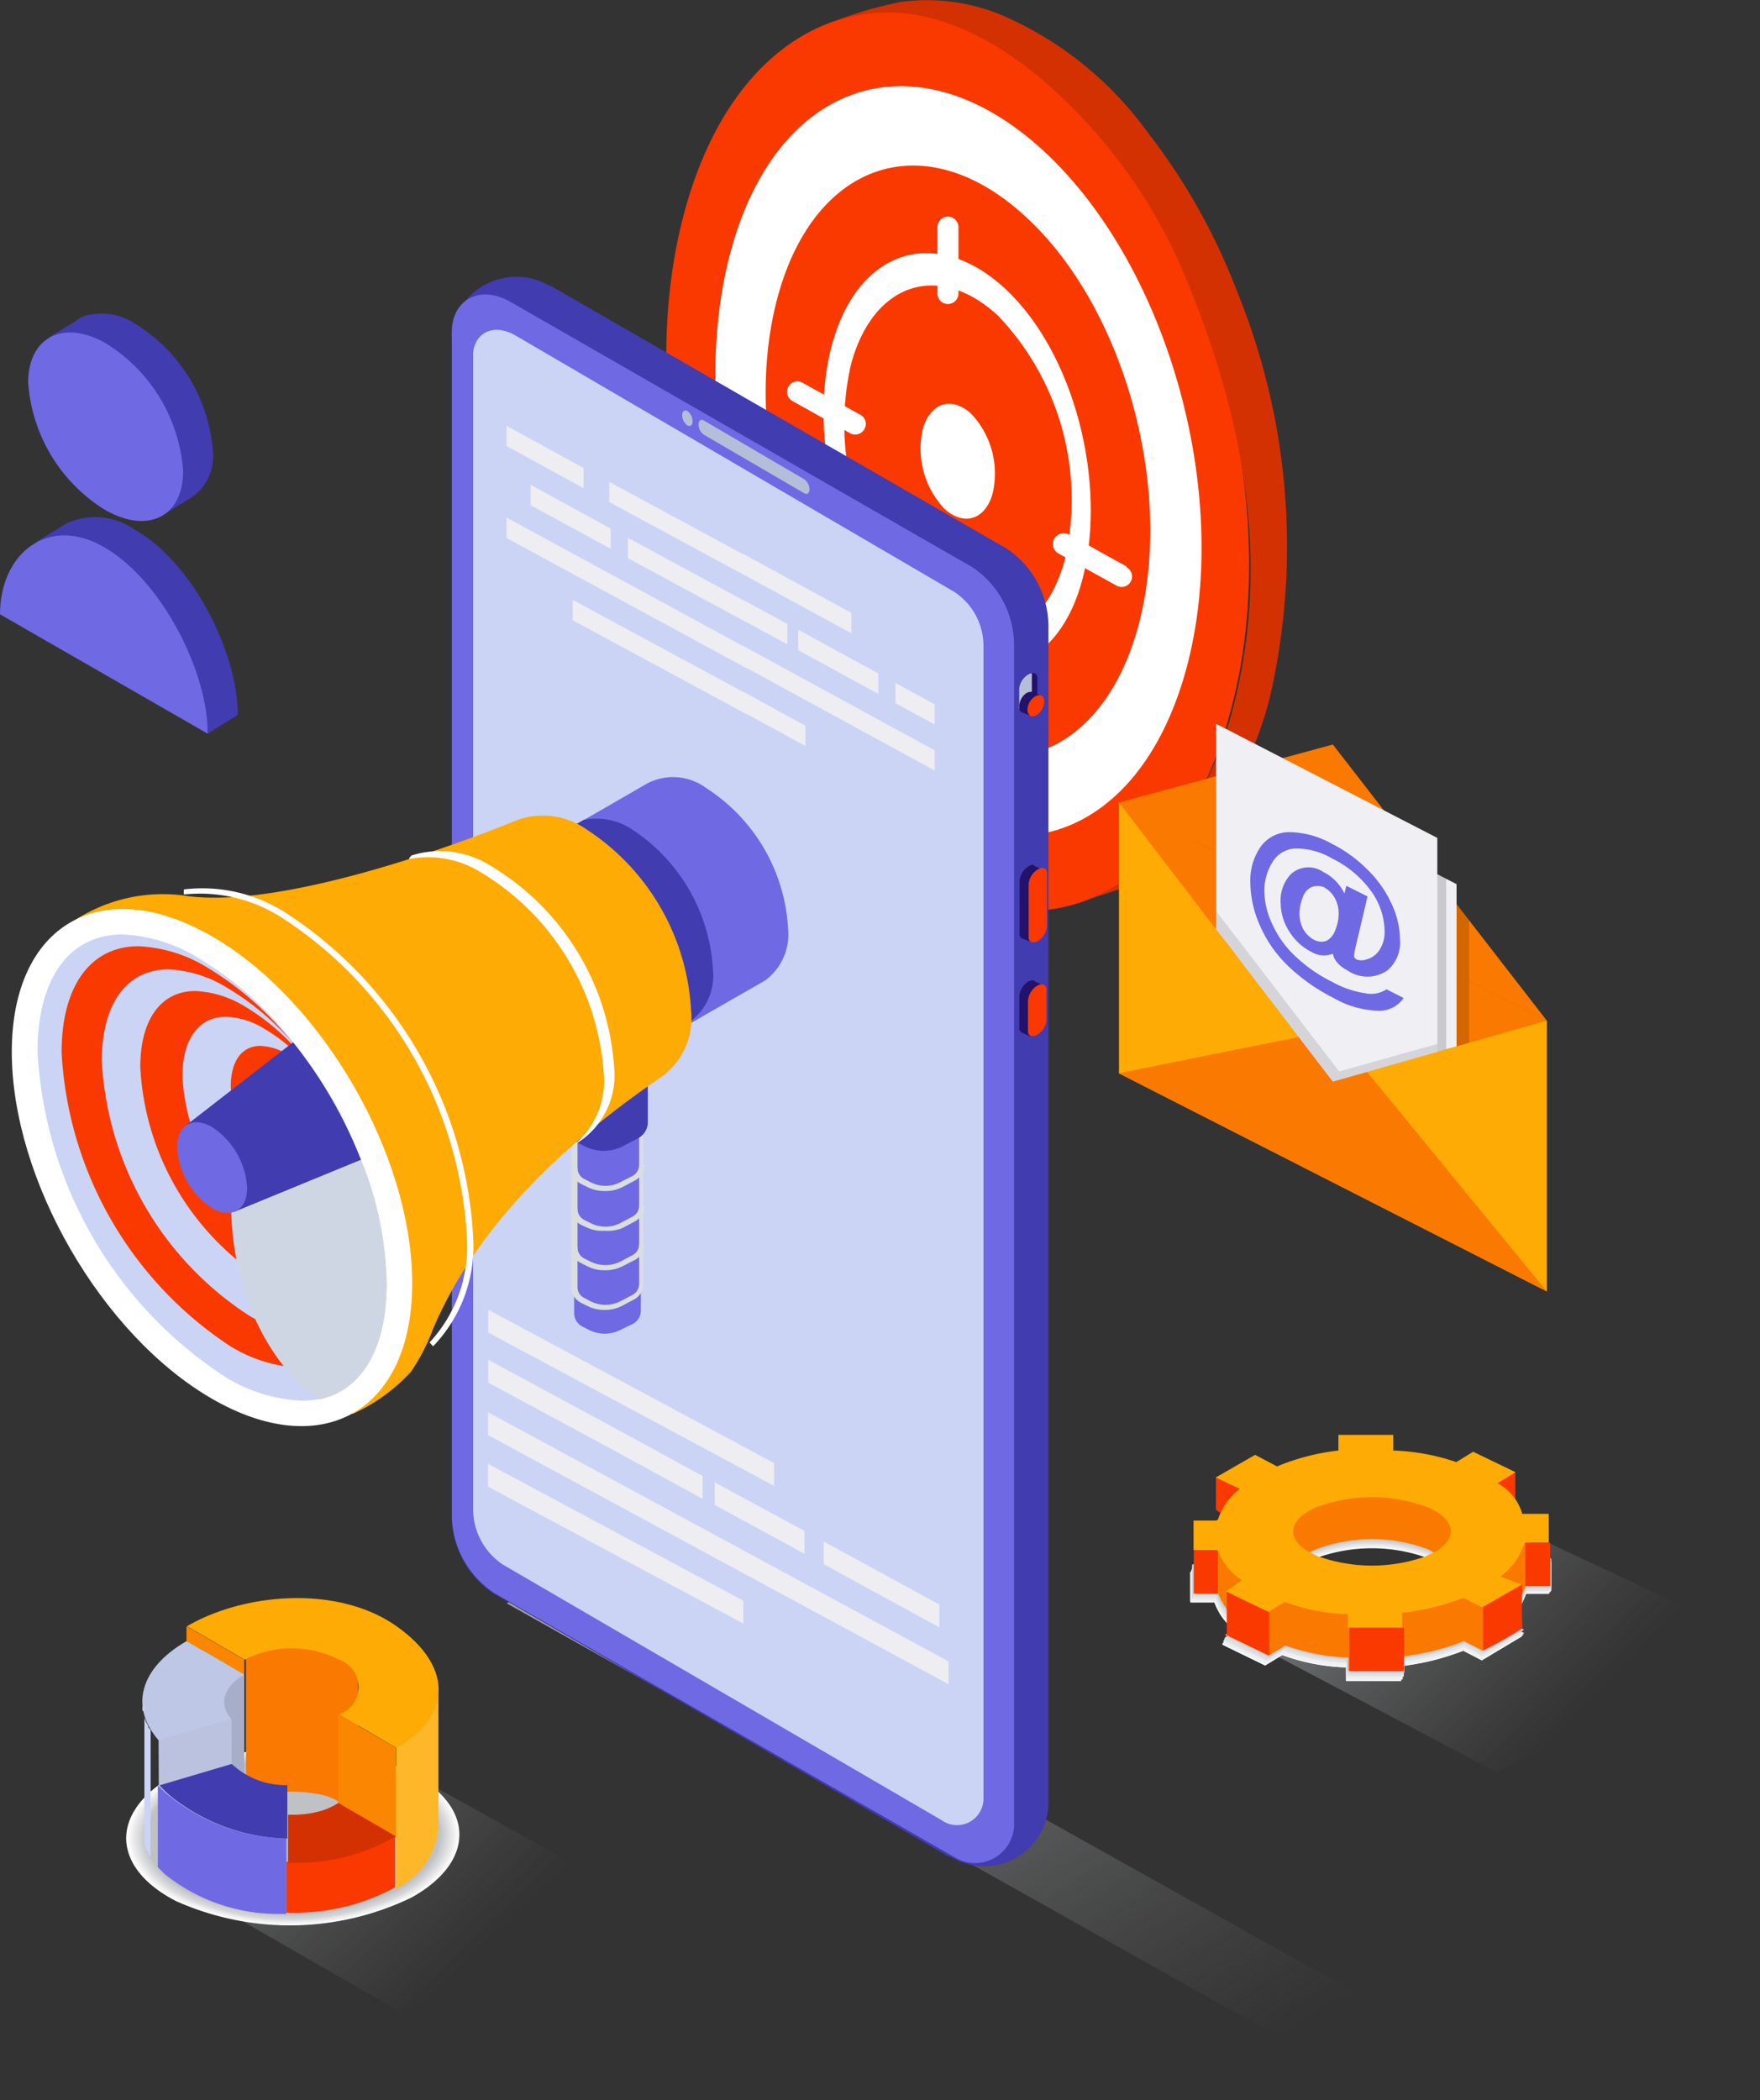
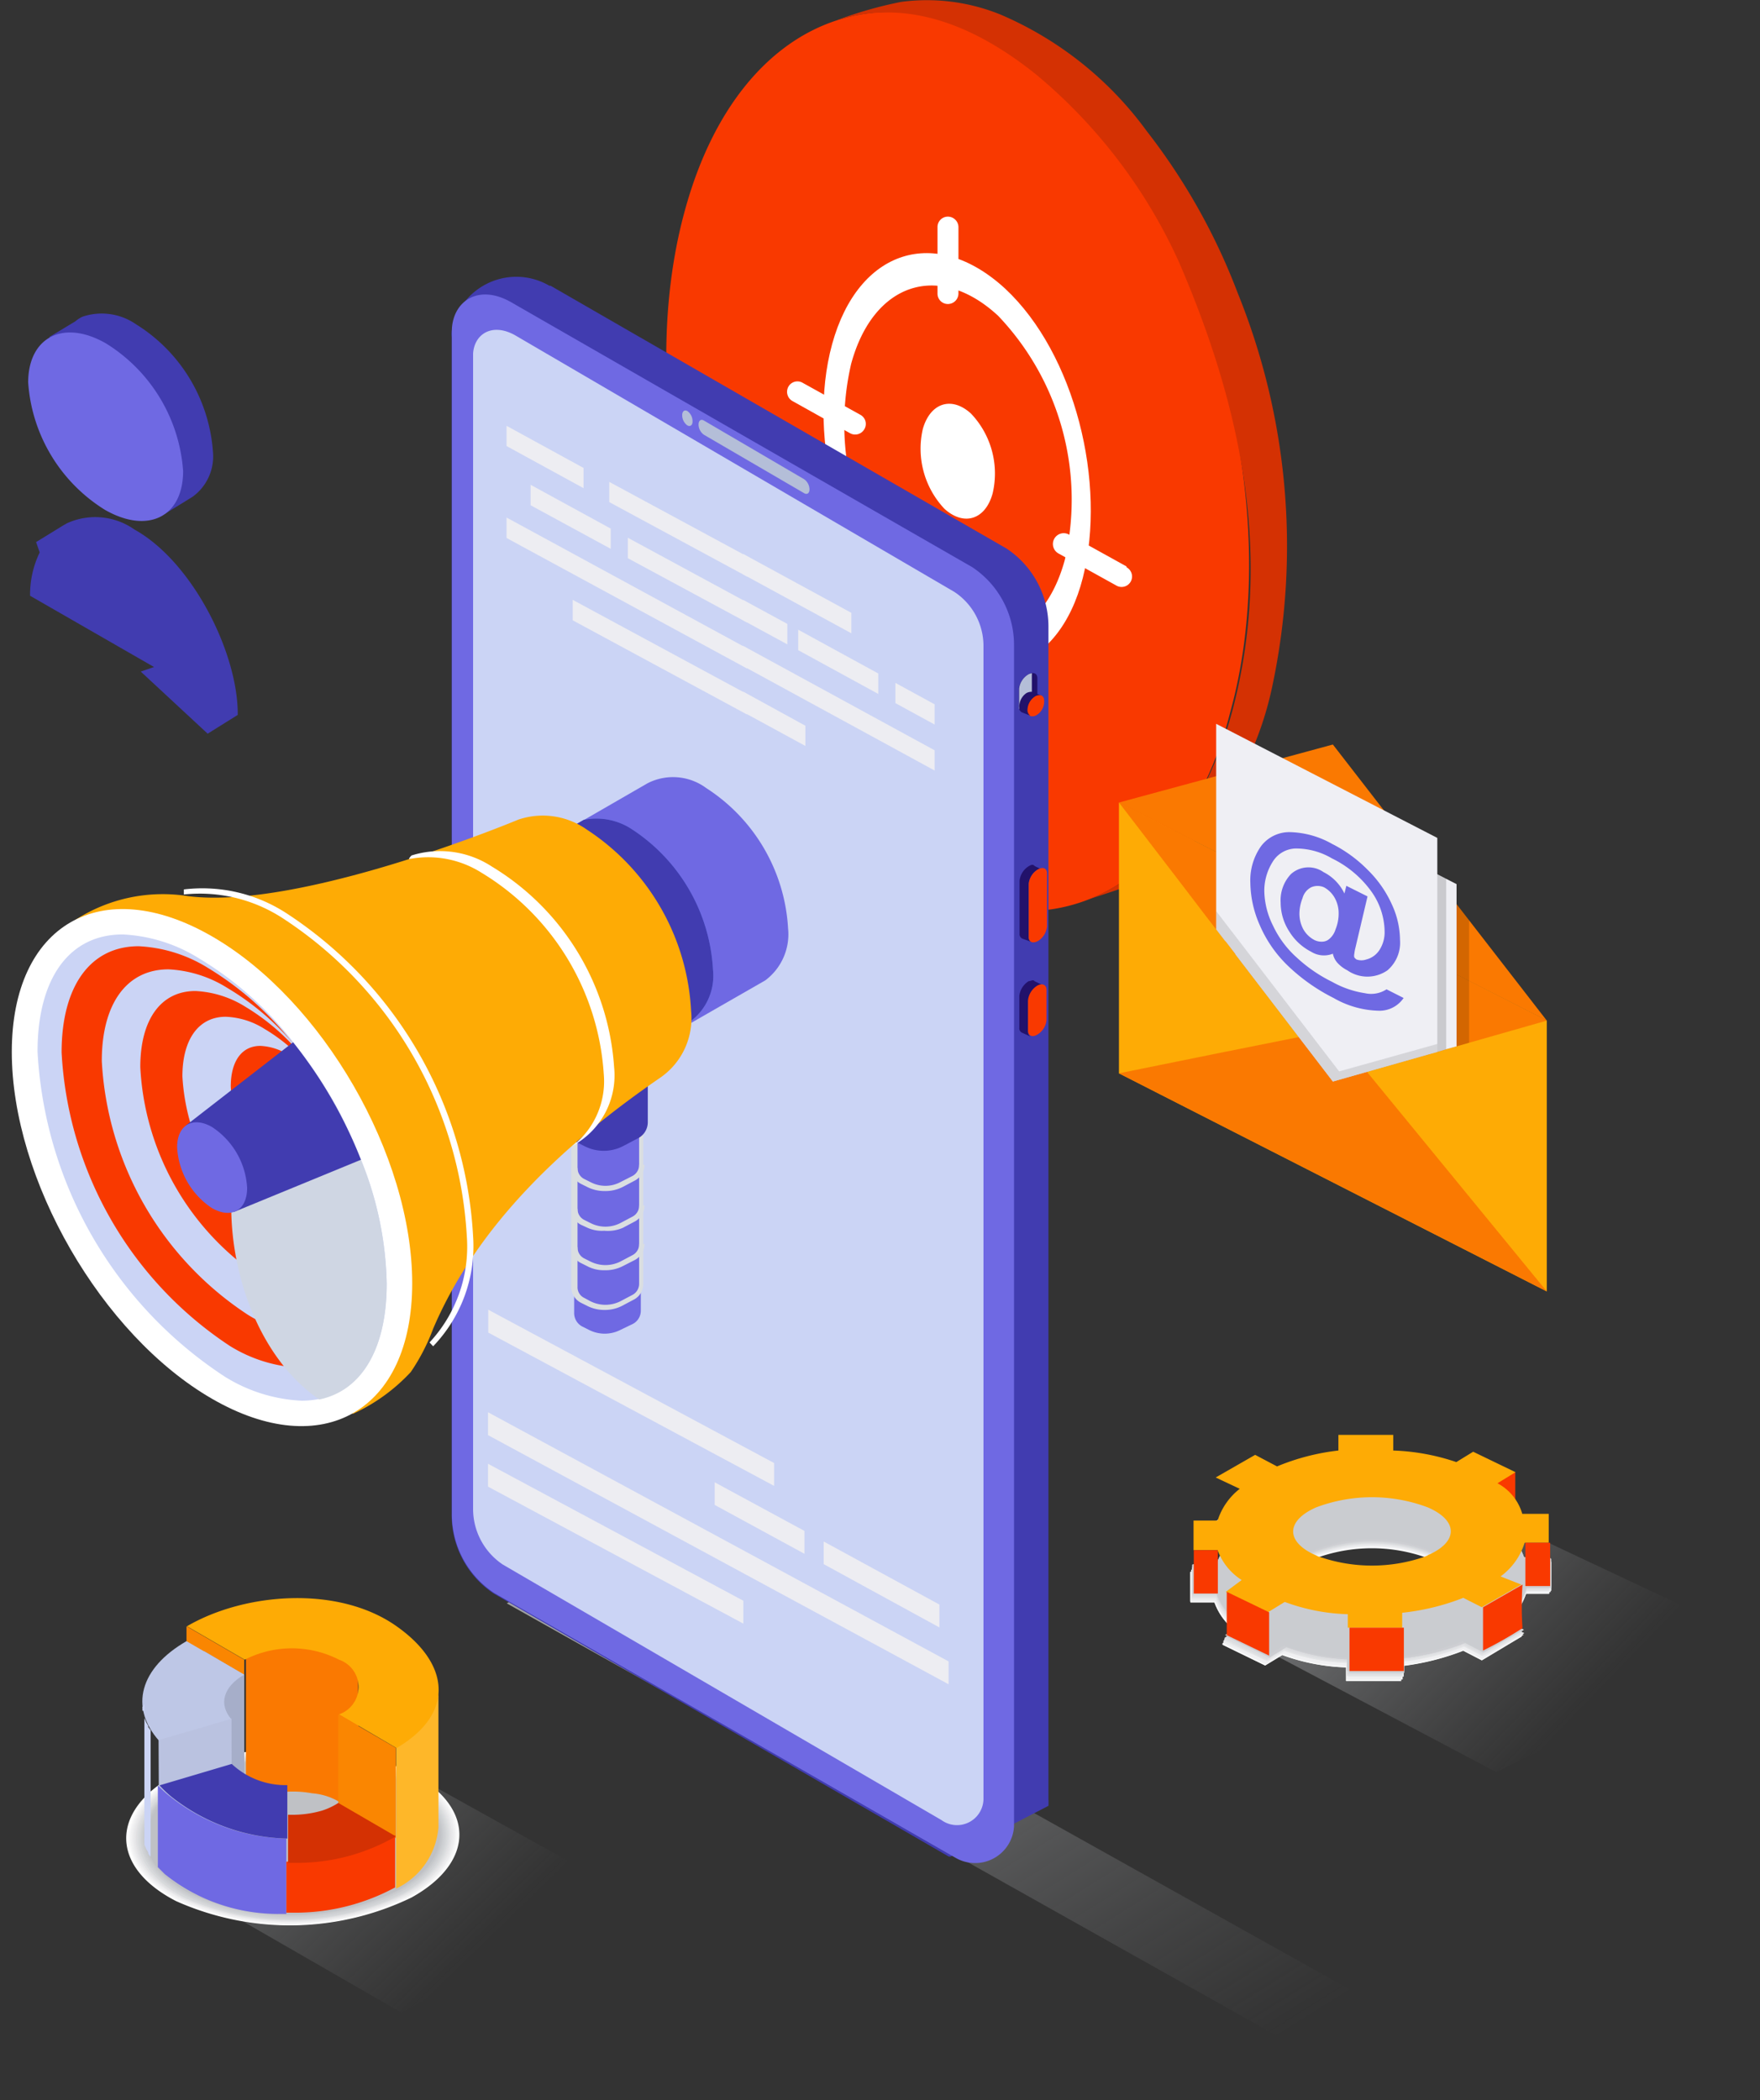
<svg xmlns="http://www.w3.org/2000/svg" xmlns:xlink="http://www.w3.org/1999/xlink" viewBox="0 0 73.14 87.25">
  <rect x="0" y="0" width="73.14" height="87.25" fill="#333333" stroke="none" />
  <defs>
    <style>.cls-1{isolation:isolate;}.cls-2{fill:url(#Безымянный_градиент_26);}.cls-3{fill:url(#Безымянный_градиент_26-2);}.cls-38,.cls-4{mix-blend-mode:multiply;}.cls-5{fill:#fff;}.cls-6{fill:#fcfcfc;}.cls-7{fill:#f9f9f9;}.cls-8{fill:#f6f6f7;}.cls-9{fill:#f3f3f4;}.cls-10{fill:#f0f0f1;}.cls-11{fill:#ededee;}.cls-12{fill:#eaeaec;}.cls-13{fill:#e7e7e9;}.cls-14{fill:#e4e4e6;}.cls-15{fill:#e1e1e3;}.cls-16{fill:#dddfe1;}.cls-17{fill:#dadcde;}.cls-18{fill:#d7d9db;}.cls-19{fill:#d4d6d8;}.cls-20{fill:#d1d3d6;}.cls-21{fill:#ced0d3;}.cls-22{fill:#cbcdd0;}.cls-23{fill:#c8cacd;}.cls-24{fill:#c5c7cb;}.cls-25{fill:#c2c4c8;}.cls-26{fill:#bfc1c5;}.cls-27{fill:#f93900;}.cls-28{fill:#d43103;}.cls-29{fill:#413cb0;}.cls-30{fill:#22126b;}.cls-31{fill:#b4bed8;}.cls-32{fill:#6f69e3;}.cls-33{fill:#cbd4f5;}.cls-34{fill:#ededf2;}.cls-35{fill:#dadee1;}.cls-36{fill:#748afd;}.cls-37{fill:#feab05;}.cls-38{fill:#cfd6e3;}.cls-39{fill:url(#Безымянный_градиент_26-3);}.cls-40{opacity:0;}.cls-41{fill:#fcfdfd;}.cls-42{fill:#fafafb;}.cls-43{fill:#f7f8f8;}.cls-44{fill:#f5f5f6;}.cls-45{fill:#f2f3f4;}.cls-46{fill:#f0f0f2;}.cls-47{fill:#edeeef;}.cls-48{fill:#ebeced;}.cls-49{fill:#e8e9eb;}.cls-50{fill:#e6e7e9;}.cls-51{fill:#e3e4e6;}.cls-52{fill:#e1e2e4;}.cls-53{fill:#dedfe2;}.cls-54{fill:#dcdde0;}.cls-55{fill:#d9dbdd;}.cls-56{fill:#d7d8db;}.cls-57{fill:#d4d6d9;}.cls-58{fill:#d2d3d7;}.cls-59{fill:#cfd1d4;}.cls-60{fill:#cdced2;}.cls-61{fill:#caccd0;}.cls-62{fill:#fa7901;}.cls-63{opacity:0.16;}.cls-64{fill:#efeff4;}.cls-65{opacity:0.11;}.cls-66{fill:#feb729;}.cls-67{fill:url(#Безымянный_градиент_110);}.cls-68{fill:#fa8601;}.cls-69{fill:#a6aec9;}.cls-70{fill:#bec7e6;}.cls-71{fill:#bac2e0;}</style>
    <linearGradient id="Безымянный_градиент_26" x1="208.46" y1="62.59" x2="224.13" y2="87.66" gradientTransform="translate(-175.8)" gradientUnits="userSpaceOnUse">
      <stop offset="0" stop-color="#cdcfd4" stop-opacity="0.7" />
      <stop offset="1" stop-color="#888a8c" stop-opacity="0" />
    </linearGradient>
    <linearGradient id="Безымянный_градиент_26-2" x1="6.43" y1="67.89" x2="19.53" y2="81.39" gradientTransform="matrix(1, 0, 0, 1, 0, 0)" xlink:href="#Безымянный_градиент_26" />
    <linearGradient id="Безымянный_градиент_26-3" x1="53.31" y1="59.15" x2="65.67" y2="71.1" gradientTransform="matrix(1, 0, 0, 1, 0, 0)" xlink:href="#Безымянный_градиент_26" />
    <linearGradient id="Безымянный_градиент_110" x1="146.3" y1="76.02" x2="146.3" y2="76.02" gradientTransform="matrix(-1, 0, 0, 1, 161.27, 0)" gradientUnits="userSpaceOnUse">
      <stop offset="0" stop-color="#80fac5" />
      <stop offset="1" stop-color="#5bace8" />
    </linearGradient>
  </defs>
  <title>Asset 71</title>
  <g class="cls-1">
    <g id="Layer_2">
      <g id="Layer_1-2">
        <polygon class="cls-2" points="21.06 66.61 57.83 87.25 61.05 85.42 24.18 64.82 21.06 66.61" />
        <polygon class="cls-3" points="7.47 78.31 16.68 83.61 25.84 78.55 16.43 73.32 7.47 78.31" />
        <g class="cls-4">
          <path class="cls-5" d="M17,73.61a11.58,11.58,0,0,0-9.78.15c-2.67,1.49-2.63,3.82.1,5.22a11.61,11.61,0,0,0,9.78-.15C19.79,77.34,19.75,75,17,73.61Z" />
          <path class="cls-6" d="M17,73.62a11.57,11.57,0,0,0-9.73.15c-2.66,1.48-2.62,3.81.1,5.2a11.51,11.51,0,0,0,9.72-.16C19.75,77.34,19.71,75,17,73.62Z" />
          <path class="cls-7" d="M17,73.64a11.44,11.44,0,0,0-9.67.15c-2.65,1.47-2.6,3.78.09,5.16a11.44,11.44,0,0,0,9.67-.15C19.71,77.33,19.66,75,17,73.64Z" />
          <path class="cls-8" d="M16.94,73.65a11.41,11.41,0,0,0-9.61.15c-2.63,1.46-2.59,3.76.09,5.14A11.43,11.43,0,0,0,17,78.79C19.66,77.33,19.62,75,16.94,73.65Z" />
          <path class="cls-9" d="M16.91,73.67a11.33,11.33,0,0,0-9.56.15c-2.61,1.45-2.57,3.73.1,5.1A11.33,11.33,0,0,0,17,78.77C19.62,77.32,19.58,75,16.91,73.67Z" />
          <path class="cls-10" d="M16.89,73.68a11.29,11.29,0,0,0-9.51.15c-2.6,1.44-2.56,3.72.1,5.08a11.27,11.27,0,0,0,9.5-.15C19.58,77.31,19.54,75,16.89,73.68Z" />
          <path class="cls-11" d="M16.86,73.7a11.16,11.16,0,0,0-9.45.15c-2.58,1.43-2.54,3.69.09,5A11.19,11.19,0,0,0,17,78.74C19.54,77.31,19.49,75.05,16.86,73.7Z" />
          <path class="cls-12" d="M16.83,73.71a11.13,11.13,0,0,0-9.39.15c-2.57,1.43-2.53,3.67.09,5a11.17,11.17,0,0,0,9.39-.15C19.49,77.3,19.45,75.06,16.83,73.71Z" />
          <path class="cls-13" d="M16.8,73.73a11.07,11.07,0,0,0-9.33.14c-2.56,1.42-2.52,3.66.09,5a11.05,11.05,0,0,0,9.34-.15C19.45,77.3,19.41,75.06,16.8,73.73Z" />
          <path class="cls-14" d="M16.78,73.74a11,11,0,0,0-9.29.15C5,75.3,5,77.52,7.58,78.85a11.05,11.05,0,0,0,9.29-.15C19.41,77.29,19.37,75.07,16.78,73.74Z" />
          <path class="cls-15" d="M16.75,73.76a11,11,0,0,0-9.23.14C5,75.3,5,77.51,7.61,78.83a11,11,0,0,0,9.23-.14C19.36,77.28,19.32,75.08,16.75,73.76Z" />
          <path class="cls-16" d="M16.72,73.77a10.85,10.85,0,0,0-9.17.15c-2.51,1.39-2.47,3.58.09,4.9a10.89,10.89,0,0,0,9.17-.15C19.32,77.28,19.28,75.09,16.72,73.77Z" />
          <path class="cls-17" d="M16.7,73.79a10.81,10.81,0,0,0-9.12.14c-2.5,1.39-2.46,3.57.09,4.87a10.81,10.81,0,0,0,9.12-.14C19.28,77.27,19.24,75.09,16.7,73.79Z" />
          <path class="cls-18" d="M16.67,73.8A10.77,10.77,0,0,0,7.6,74c-2.47,1.37-2.43,3.54.09,4.84a10.77,10.77,0,0,0,9.07-.15C19.24,77.27,19.2,75.1,16.67,73.8Z" />
          <path class="cls-19" d="M16.64,73.82a10.67,10.67,0,0,0-9,.14c-2.46,1.37-2.42,3.52.09,4.81a10.67,10.67,0,0,0,9-.14C19.19,77.26,19.15,75.11,16.64,73.82Z" />
          <path class="cls-20" d="M16.61,73.83A10.65,10.65,0,0,0,7.66,74c-2.45,1.36-2.41,3.5.09,4.78a10.57,10.57,0,0,0,9-.14C19.15,77.25,19.11,75.11,16.61,73.83Z" />
          <path class="cls-21" d="M16.59,73.85a10.57,10.57,0,0,0-8.9.14c-2.44,1.35-2.4,3.48.09,4.75a10.55,10.55,0,0,0,8.89-.14C19.11,77.25,19.07,75.12,16.59,73.85Z" />
          <path class="cls-22" d="M16.56,73.86A10.51,10.51,0,0,0,7.72,74c-2.42,1.34-2.38,3.46.08,4.72a10.49,10.49,0,0,0,8.85-.13C19.06,77.24,19,75.13,16.56,73.86Z" />
          <path class="cls-23" d="M16.53,73.88A10.39,10.39,0,0,0,7.74,74c-2.4,1.33-2.36,3.43.09,4.69a10.39,10.39,0,0,0,8.79-.14C19,77.24,19,75.14,16.53,73.88Z" />
          <path class="cls-24" d="M16.5,73.89A10.37,10.37,0,0,0,7.77,74c-2.39,1.33-2.35,3.42.09,4.66a10.37,10.37,0,0,0,8.73-.13C19,77.23,18.94,75.14,16.5,73.89Z" />
          <path class="cls-25" d="M16.48,73.91A10.33,10.33,0,0,0,7.8,74c-2.37,1.32-2.33,3.4.08,4.64a10.29,10.29,0,0,0,8.68-.14C18.93,77.23,18.9,75.15,16.48,73.91Z" />
          <path class="cls-26" d="M16.45,73.92a10.23,10.23,0,0,0-8.62.14c-2.36,1.31-2.32,3.37.08,4.6a10.19,10.19,0,0,0,8.62-.13C18.89,77.22,18.85,75.16,16.45,73.92Z" />
        </g>
        <path class="cls-27" d="M44.07,3.71c-6.26-5.78-13.25-3.55-15.6,5-2.18,7.87.35,18.36,5.68,24.48a19,19,0,0,0,1.39,1.44c5.52,5.09,11.59,4,14.57-2.2a15.43,15.43,0,0,0,1-2.79C53.5,21.09,50.34,9.49,44.07,3.71Z" />
-         <path class="cls-5" d="M43.37,6.27c-5.23-4.82-11.06-3-13,4.16s.68,16.8,5.9,21.62,11,3,13-4.16S48.59,11.09,43.37,6.27Z" />
        <path class="cls-27" d="M42.62,9c-4.13-3.82-8.74-2.34-10.29,3.29S32.86,25.54,37,29.35s8.74,2.34,10.29-3.29S46.75,12.78,42.62,9Z" />
        <path class="cls-5" d="M41.78,12c-2.89-2.67-6.12-1.64-7.2,2.3s.37,9.29,3.26,12S44,27.93,45,24,44.67,14.7,41.78,12Z" />
        <path class="cls-28" d="M47.65,5.44A14.63,14.63,0,0,0,41.59.61,8.12,8.12,0,0,0,37.44.08a17.14,17.14,0,0,0-2.69.77c3.12-1,6,.4,8.29,2.23A21.83,21.83,0,0,1,49,10.9c2.5,5.79,3.88,11.94,2.3,18.29-.83,3.36-2.79,7.09-6.39,8.28.56-.19,1.12-.36,1.68-.56a8.18,8.18,0,0,0,3.13-2.09,13.87,13.87,0,0,0,3.15-6.3,28,28,0,0,0-1.44-16.36A25.87,25.87,0,0,0,47.65,5.44Z" />
        <path class="cls-27" d="M41.48,13.12c-2.45-2.27-5.19-1.39-6.11,2a11.09,11.09,0,0,0,2.77,10.14c2.45,2.26,5.19,1.38,6.11-2A11.07,11.07,0,0,0,41.48,13.12Z" />
        <path class="cls-5" d="M40.35,17.18c-.8-.73-1.69-.45-2,.64a3.64,3.64,0,0,0,.9,3.32c.81.73,1.7.45,2-.64A3.61,3.61,0,0,0,40.35,17.18Z" />
        <path class="cls-5" d="M39.39,9a.43.43,0,0,0-.43.43V12.2a.43.43,0,0,0,.43.43.44.44,0,0,0,.44-.43V9.45A.44.44,0,0,0,39.39,9Z" />
        <path class="cls-5" d="M39.81,25.37a.44.44,0,0,0-.44.44v2.74a.44.44,0,0,0,.44.44.44.44,0,0,0,.43-.44V25.81A.44.44,0,0,0,39.81,25.37Z" />
        <path class="cls-5" d="M46.81,23.53l-2.4-1.33A.43.43,0,0,0,44,23l2.4,1.33a.43.43,0,0,0,.42-.76Z" />
        <path class="cls-5" d="M35.75,17.23l-2.4-1.33a.43.43,0,0,0-.59.17.44.44,0,0,0,.17.59L35.33,18a.44.44,0,0,0,.59-.17A.43.43,0,0,0,35.75,17.23Z" />
-         <path class="cls-29" d="M39.5,77.13h0l-.07,0L20.53,66.21a3.91,3.91,0,0,1-1.76-3.3V14a1.09,1.09,0,0,1,0-.26,2.73,2.73,0,0,1,4.06-1.87h0l.05,0L41.83,22.79A3.89,3.89,0,0,1,43.57,26l0,48.75a2.45,2.45,0,0,1,0,.27A2.67,2.67,0,0,1,39.5,77.13Z" />
+         <path class="cls-29" d="M39.5,77.13h0l-.07,0L20.53,66.21a3.91,3.91,0,0,1-1.76-3.3V14a1.09,1.09,0,0,1,0-.26,2.73,2.73,0,0,1,4.06-1.87h0l.05,0L41.83,22.79A3.89,3.89,0,0,1,43.57,26l0,48.75a2.45,2.45,0,0,1,0,.27Z" />
        <path class="cls-30" d="M43.11,28.92v-.74c0-.21-.17-.28-.38-.16h0a.8.8,0,0,0-.39.61v.73c0,.21.18.29.39.16h0A.79.79,0,0,0,43.11,28.92Z" />
        <path class="cls-31" d="M42.35,28.62a.79.79,0,0,1,.38-.6.44.44,0,0,1,.15-.05.22.22,0,0,1,0,.08v.74a.79.79,0,0,1-.38.6.47.47,0,0,1-.15.06.28.28,0,0,1,0-.09Z" />
        <path class="cls-27" d="M43.39,29.09h0c0-.21-.21-.28-.4-.16h0a.7.7,0,0,0-.31.61h0c0,.21.22.28.41.16h0A.66.66,0,0,0,43.39,29.09Z" />
        <path class="cls-30" d="M43,28.94a.68.68,0,0,0-.3.6.29.29,0,0,0,.11.19h0l-.35-.14a.22.22,0,0,1-.1-.19.68.68,0,0,1,.3-.61.46.46,0,0,1,.24-.05l.35.15A.31.31,0,0,0,43,28.94Z" />
        <path class="cls-30" d="M43.13,36.12a.79.79,0,0,0-.38.61v2.2a.2.2,0,0,0,.11.2L42.5,39h0a.2.2,0,0,1-.13-.21v-2.2a.8.8,0,0,1,.39-.61c.1-.06.17-.08.24,0h0l.39.19A.31.31,0,0,0,43.13,36.12Z" />
        <path class="cls-27" d="M43.51,38.48v-2.2c0-.21-.17-.28-.38-.16h0a.79.79,0,0,0-.38.61v2.2c0,.21.17.28.39.16h0A.79.79,0,0,0,43.51,38.48Z" />
        <path class="cls-30" d="M43.11,41a.82.82,0,0,0-.38.61v1.26a.2.2,0,0,0,.11.2l-.35-.16,0,0a.2.2,0,0,1-.13-.21V41.37a.83.83,0,0,1,.39-.61c.1,0,.18-.08.24,0h0l.39.19A.31.31,0,0,0,43.11,41Z" />
        <path class="cls-27" d="M43.49,42.38V41.12c0-.21-.18-.29-.39-.17h0a.82.82,0,0,0-.38.61v1.26c0,.21.18.29.39.16h0A.79.79,0,0,0,43.49,42.38Z" />
        <path class="cls-32" d="M18.78,13.64V62.88a3.91,3.91,0,0,0,1.76,3.3l19.17,11a1.62,1.62,0,0,0,2.43-1.3l0-49.07a3.88,3.88,0,0,0-1.74-3.25l-19.15-11C19.91,11.79,18.86,12.48,18.78,13.64Z" />
        <path class="cls-33" d="M39.12,75.61,20.9,65a2.78,2.78,0,0,1-1.24-2.31l0-48c.05-.81.79-1.3,1.75-.76L39.66,24.59a2.69,2.69,0,0,1,1.21,2.27l0,47.84A1.1,1.1,0,0,1,39.12,75.61Z" />
        <path class="cls-31" d="M28.57,17.08l0,0c-.12-.07-.22,0-.22.17h0a.52.52,0,0,0,.21.42h0c.12.07.22,0,.22-.16h0A.52.52,0,0,0,28.57,17.08Z" />
        <path class="cls-31" d="M33.42,19.91l-4.17-2.44c-.12-.07-.22,0-.22.17h0a.53.53,0,0,0,.22.42l4.17,2.43c.12.07.22,0,.22-.16h0A.53.53,0,0,0,33.42,19.91Z" />
        <polygon class="cls-34" points="34.23 64.98 39.04 67.61 39.04 66.66 34.23 64.04 34.23 64.98" />
        <polygon class="cls-34" points="29.7 62.52 33.43 64.55 33.43 63.6 29.7 61.58 29.7 62.52" />
        <polygon class="cls-34" points="32.17 60.78 20.29 54.41 20.29 55.36 32.17 61.73 32.17 60.78" />
-         <polygon class="cls-34" points="25.83 59.48 25.83 59.48 20.29 56.49 20.29 57.44 25.65 60.33 25.65 60.33 29.2 62.27 29.2 61.32 25.83 59.48" />
        <polygon class="cls-34" points="39.42 69.02 20.28 58.67 20.28 59.62 39.42 69.97 39.42 69.02" />
        <polygon class="cls-34" points="30.89 66.5 20.28 60.81 20.28 61.76 30.89 67.45 30.89 66.5" />
        <polygon class="cls-34" points="30.88 23.86 35.38 26.31 35.38 25.46 30.88 23.01 30.88 23.86" />
        <polygon class="cls-34" points="30.88 25.77 32.72 26.77 32.72 25.92 30.88 24.92 30.88 25.77" />
        <polygon class="cls-34" points="37.21 29.21 38.84 30.1 38.84 29.26 37.21 28.37 37.21 29.21" />
        <polygon class="cls-34" points="33.17 27.01 36.5 28.83 36.5 27.98 33.17 26.16 33.17 27.01" />
        <polygon class="cls-34" points="30.88 27.67 38.84 32.01 38.84 31.17 30.88 26.83 30.88 27.67" />
        <polygon class="cls-34" points="30.88 29.58 33.47 30.99 33.47 30.15 30.88 28.73 30.88 29.58" />
        <polygon class="cls-34" points="21.05 18.53 24.25 20.28 24.25 19.44 21.05 17.69 21.05 18.53" />
        <polygon class="cls-34" points="25.32 20.86 31.04 23.95 31.04 23.11 25.32 20.02 25.32 20.86" />
        <polygon class="cls-34" points="26.09 23.19 31.04 25.86 31.04 25.02 26.09 22.34 26.09 23.19" />
        <polygon class="cls-34" points="22.05 20.99 25.38 22.8 25.38 21.96 22.05 20.14 22.05 20.99" />
        <polygon class="cls-34" points="21.05 22.35 31.04 27.77 31.04 26.93 21.05 21.5 21.05 22.35" />
        <polygon class="cls-34" points="23.8 25.77 31.04 29.68 31.04 28.83 23.8 24.92 23.8 25.77" />
        <path class="cls-32" d="M26.63,46.62a.64.64,0,0,1-.33.56l-.51.27a1.44,1.44,0,0,1-1.34,0l-.26-.13a.59.59,0,0,1-.33-.5v7.73a.63.63,0,0,0,.34.56l.26.13a1.44,1.44,0,0,0,1.34,0L26.3,55a.62.62,0,0,0,.33-.55Z" />
        <path class="cls-35" d="M25.11,54.42a1.58,1.58,0,0,1-.71-.17l-.26-.13a.74.74,0,0,1-.4-.66V45.73a.11.11,0,0,1,.21,0,.53.53,0,0,0,.28.42l.26.13a1.36,1.36,0,0,0,1.24,0l.51-.27a.51.51,0,0,0,.27-.46.11.11,0,0,1,.11-.11.1.1,0,0,1,.11.11v7.79a.72.72,0,0,1-.39.65l-.51.27A1.58,1.58,0,0,1,25.11,54.42ZM24,46.21v7.25a.49.49,0,0,0,.28.46l.26.14a1.39,1.39,0,0,0,1.24,0l.51-.27a.52.52,0,0,0,.27-.46V46.06a1.09,1.09,0,0,1-.17.13l-.51.27a1.59,1.59,0,0,1-1.44,0l-.26-.12Z" />
        <path class="cls-35" d="M25.11,52.77a1.46,1.46,0,0,1-.71-.17l-.26-.13a.72.72,0,0,1-.4-.66H24a.51.51,0,0,0,.28.47l.26.13a1.39,1.39,0,0,0,1.24,0l.51-.27a.51.51,0,0,0,.27-.46h.22a.75.75,0,0,1-.39.66l-.51.26A1.58,1.58,0,0,1,25.11,52.77Z" />
        <path class="cls-35" d="M25.11,51.13A1.47,1.47,0,0,1,24.4,51l-.26-.12a.75.75,0,0,1-.4-.66H24a.51.51,0,0,0,.28.46l.26.13a1.36,1.36,0,0,0,1.24,0l.51-.27a.51.51,0,0,0,.27-.46h.22a.75.75,0,0,1-.39.66l-.51.27A1.58,1.58,0,0,1,25.11,51.13Z" />
        <path class="cls-35" d="M25.11,49.48a1.58,1.58,0,0,1-.71-.17l-.26-.13a.74.74,0,0,1-.4-.66H24a.51.51,0,0,0,.28.46l.26.13a1.33,1.33,0,0,0,1.24,0l.51-.26a.52.52,0,0,0,.27-.46h.22a.74.74,0,0,1-.39.65l-.51.27A1.58,1.58,0,0,1,25.11,49.48Z" />
        <path class="cls-29" d="M26.92,46.62a.75.75,0,0,1-.41.67l-.61.32a1.75,1.75,0,0,1-1.62,0l-.3-.15a.81.81,0,0,1-.41-.6h0V43.57h3.35Z" />
        <path class="cls-32" d="M29.35,32.74a2.32,2.32,0,0,0-2.44-.2h0L16.7,38.43,22,46.35l9.8-5.62a2.39,2.39,0,0,0,.95-2.16A7.43,7.43,0,0,0,29.35,32.74Z" />
        <path class="cls-36" d="M29.63,40.29a2.36,2.36,0,0,1-.95,2.15l-6.74,3.87L16.7,38.43l7.56-4.37h0a2.67,2.67,0,0,1,2,.39A7.45,7.45,0,0,1,29.63,40.29Z" />
        <path class="cls-29" d="M29.63,40.29a2.36,2.36,0,0,1-.95,2.15l-6.74,3.87L16.7,38.43l7.56-4.37h0a2.67,2.67,0,0,1,2,.39A7.45,7.45,0,0,1,29.63,40.29Z" />
        <path class="cls-37" d="M24.38,34.46a3.17,3.17,0,0,0-2.84-.41h0s-9,3.77-13.72,3.18a6.7,6.7,0,0,0-4.71,1A13.1,13.1,0,0,0,1.74,43c0,5.31,3.73,11.76,8.32,14.41a13.89,13.89,0,0,0,4.62,1.32A7.6,7.6,0,0,0,17.07,57,8.37,8.37,0,0,0,18,55.2c1.86-4.36,5.5-7.72,9.41-10.41A3,3,0,0,0,28.72,42,9.58,9.58,0,0,0,24.38,34.46Z" />
        <path class="cls-5" d="M20.44,36a3.94,3.94,0,0,0-3.34-.46h0s-.12.12-.1.15a4.14,4.14,0,0,1,3,.56,10.57,10.57,0,0,1,5.09,8.36,3.41,3.41,0,0,1-1.3,3v0l.22-.14a3.32,3.32,0,0,0,1.51-3.14A10.56,10.56,0,0,0,20.44,36Z" />
        <path class="cls-5" d="M8.81,38.9C4.22,36.25.49,38.4.49,43.7S4.22,55.46,8.81,58.11s8.32.51,8.32-4.8S13.41,41.55,8.81,38.9Z" />
        <path class="cls-33" d="M12.19,43.3a14.18,14.18,0,0,0-3.91-3.48,6.58,6.58,0,0,0-3.18-1c-2.22,0-3.54,1.82-3.54,4.87A17.24,17.24,0,0,0,9.34,57.19a6.61,6.61,0,0,0,3.19,1c2.22,0,3.54-1.83,3.54-4.88A14.31,14.31,0,0,0,15,48.18,18.87,18.87,0,0,0,12.19,43.3Z" />
        <path class="cls-27" d="M12.18,43.36a13.07,13.07,0,0,0-3.54-3.15,6,6,0,0,0-2.88-.9c-2,0-3.2,1.65-3.2,4.41a15.59,15.59,0,0,0,7,12.2,6.06,6.06,0,0,0,2.88.9c2,0,3.2-1.65,3.2-4.41a12.89,12.89,0,0,0-1-4.64A17.15,17.15,0,0,0,12.18,43.36Z" />
        <path class="cls-33" d="M12.52,43.77a10.85,10.85,0,0,0-3.06-2.72A5.06,5.06,0,0,0,7,40.27c-1.73,0-2.77,1.42-2.77,3.81A13.46,13.46,0,0,0,10.3,54.62a5.12,5.12,0,0,0,2.49.78c1.73,0,2.76-1.43,2.76-3.81a11.07,11.07,0,0,0-.83-4A14.78,14.78,0,0,0,12.52,43.77Z" />
        <path class="cls-27" d="M12.72,44.07a9.2,9.2,0,0,0-2.53-2.25,4.31,4.31,0,0,0-2.07-.65c-1.43,0-2.29,1.18-2.29,3.16a11.15,11.15,0,0,0,5,8.74,4.34,4.34,0,0,0,2.07.65c1.44,0,2.29-1.18,2.29-3.16a9.39,9.39,0,0,0-.68-3.33A12.34,12.34,0,0,0,12.72,44.07Z" />
        <path class="cls-33" d="M13,44.52a7.05,7.05,0,0,0-2-1.77,3.24,3.24,0,0,0-1.62-.51c-1.12,0-1.8.93-1.8,2.48a8.78,8.78,0,0,0,4,6.87,3.32,3.32,0,0,0,1.62.5c1.13,0,1.8-.92,1.8-2.48A7.3,7.3,0,0,0,14.47,47,9.71,9.71,0,0,0,13,44.52Z" />
        <path class="cls-27" d="M13.29,45a5,5,0,0,0-1.36-1.21,2.35,2.35,0,0,0-1.11-.34c-.77,0-1.23.63-1.23,1.69a6,6,0,0,0,2.71,4.7,2.27,2.27,0,0,0,1.11.35c.77,0,1.23-.64,1.23-1.7a4.9,4.9,0,0,0-.37-1.79A6.43,6.43,0,0,0,13.29,45Z" />
        <path class="cls-38" d="M13.32,44.88c-.07.19-2.51,5-3.71,5.26,0,3,1.27,6.37,3.66,8,1.77-.37,2.8-2.11,2.8-4.8A14.31,14.31,0,0,0,15,48.18,19,19,0,0,0,13.32,44.88Z" />
        <path class="cls-29" d="M7.72,46.76l2,3.59L15,48.18a18.87,18.87,0,0,0-2.82-4.88Z" />
        <path class="cls-32" d="M8.81,46.82c-.8-.46-1.45-.08-1.45.84a3.24,3.24,0,0,0,1.45,2.53c.81.46,1.46.09,1.46-.84A3.23,3.23,0,0,0,8.81,46.82Z" />
        <path class="cls-5" d="M18,55.93l-.15-.16a5.84,5.84,0,0,0,1.55-4.4,16.91,16.91,0,0,0-7.63-13.21,6.31,6.31,0,0,0-4.13-1l0-.21a6.41,6.41,0,0,1,4.28,1,17.14,17.14,0,0,1,7.74,13.4A6,6,0,0,1,18,55.93Z" />
        <polygon class="cls-39" points="73.14 68.23 62.18 73.62 52.61 68.56 62.56 63.25 73.14 68.23" />
        <g class="cls-4">
          <g class="cls-40">
            <path class="cls-5" d="M59.36,66.75a.35.35,0,0,1-.14.06,6.83,6.83,0,0,1-4.4,0l-.16-.07c-1.29-.56-1.29-1.46,0-2a6.78,6.78,0,0,1,4.7,0C60.66,65.29,60.66,66.19,59.36,66.75Zm3-3,.76-.46-1.78-.86-.72.43a9.09,9.09,0,0,0-2.66-.49l0-.66H55.6l0,.66A10,10,0,0,0,53,63l-.92-.48-1.67.95,1,.48a2.72,2.72,0,0,0-.94,1.35h-1v1.24h1a2.5,2.5,0,0,0,1,1.26l-.68.49,1.79.87.7-.43a8.52,8.52,0,0,0,2.66.51l0,.57h2.3l0-.63a10,10,0,0,0,2.58-.64l.78.4L63.37,68l-.88-.36a2.79,2.79,0,0,0,1-1.41h1V65H63.42A2.15,2.15,0,0,0,62.31,63.71Z" />
          </g>
          <path class="cls-41" d="M59.36,66.74l-.14.06a7.11,7.11,0,0,1-4.4,0l-.16-.06c-1.29-.56-1.29-1.47,0-2a6.78,6.78,0,0,1,4.7,0C60.66,65.27,60.66,66.17,59.36,66.74Zm2.94-3,.77-.46-1.78-.87-.72.43a9.34,9.34,0,0,0-2.66-.48l0-.66H55.6l0,.66A10.15,10.15,0,0,0,53,63l-.92-.48-1.67,1,1,.47a2.77,2.77,0,0,0-.94,1.35h-1v1.23h1a2.52,2.52,0,0,0,1,1.27l-.67.49,1.78.86.71-.43a8.38,8.38,0,0,0,2.65.51l0,.57h2.29l0-.62a10.49,10.49,0,0,0,2.58-.64l.77.4,1.67-1-.87-.35a2.87,2.87,0,0,0,1-1.42h1V65H63.41A2.13,2.13,0,0,0,62.3,63.7Z" />
          <path class="cls-42" d="M59.36,66.72l-.15.06a7,7,0,0,1-4.39,0l-.15-.07c-1.3-.56-1.3-1.46,0-2a6.76,6.76,0,0,1,4.69,0C60.66,65.26,60.66,66.16,59.36,66.72Zm2.94-3,.76-.46-1.78-.86-.72.43a9.24,9.24,0,0,0-2.65-.48l0-.66H55.6l0,.66A10,10,0,0,0,53,63l-.92-.48-1.68.95,1,.48a2.72,2.72,0,0,0-.94,1.35h-1v1.24h1a2.62,2.62,0,0,0,1,1.26l-.68.49,1.78.86.71-.43A8.38,8.38,0,0,0,56,69.2l0,.57h2.29l0-.62a10,10,0,0,0,2.59-.64l.77.4,1.67-1-.88-.35a2.77,2.77,0,0,0,1-1.42h1V65H63.41A2.18,2.18,0,0,0,62.3,63.68Z" />
          <path class="cls-43" d="M59.36,66.71l-.15.05a7,7,0,0,1-4.39,0l-.15-.06c-1.3-.56-1.3-1.47,0-2a6.76,6.76,0,0,1,4.69,0C60.65,65.24,60.65,66.14,59.36,66.71Zm2.94-3,.76-.46-1.78-.86-.72.43a9,9,0,0,0-2.65-.49l0-.65H55.6l0,.65A10,10,0,0,0,53,63l-.92-.48-1.67,1,1,.47a2.77,2.77,0,0,0-.94,1.35h-1v1.23h1a2.5,2.5,0,0,0,1,1.26l-.67.49,1.77.87.71-.44a8.69,8.69,0,0,0,2.65.52l0,.56h2.29l0-.62a10,10,0,0,0,2.58-.64l.78.4,1.66-1-.87-.35a2.85,2.85,0,0,0,1-1.41h1V65H63.4A2.09,2.09,0,0,0,62.3,63.67Z" />
          <path class="cls-44" d="M59.36,66.69l-.15.06a7.08,7.08,0,0,1-4.39,0l-.15-.06c-1.29-.56-1.29-1.46,0-2a6.76,6.76,0,0,1,4.69,0C60.65,65.23,60.65,66.13,59.36,66.69Zm2.93-3,.76-.46-1.77-.87-.72.43a9.24,9.24,0,0,0-2.65-.48l0-.65H55.6l0,.65A10.08,10.08,0,0,0,53,63l-.92-.48-1.67.94,1,.48a2.8,2.8,0,0,0-.93,1.35h-1v1.23h1a2.57,2.57,0,0,0,1,1.26l-.67.49,1.78.87.7-.43a8.44,8.44,0,0,0,2.65.51l0,.56h2.28l0-.62a10.37,10.37,0,0,0,2.58-.63l.77.39,1.67-.94-.87-.35a2.85,2.85,0,0,0,1-1.42h1V64.94H63.4A2.13,2.13,0,0,0,62.29,63.66Z" />
          <path class="cls-45" d="M59.35,66.67l-.14.06a7,7,0,0,1-4.38,0l-.16-.07c-1.29-.55-1.29-1.46,0-2a6.73,6.73,0,0,1,4.68,0C60.65,65.21,60.65,66.11,59.35,66.67Zm2.94-3,.76-.46-1.78-.86-.71.43a9.24,9.24,0,0,0-2.65-.48l0-.66H55.6l0,.66a10.62,10.62,0,0,0-2.58.66l-.91-.48-1.67.95,1,.48a2.7,2.7,0,0,0-.94,1.34h-1v1.23h1a2.54,2.54,0,0,0,1,1.26l-.68.49,1.78.86.71-.43a8.37,8.37,0,0,0,2.64.51l0,.56h2.28l0-.62a10,10,0,0,0,2.58-.63l.77.39,1.66-.94-.87-.35a2.79,2.79,0,0,0,1-1.41h1V64.93H63.4A2.13,2.13,0,0,0,62.29,63.64Z" />
          <path class="cls-46" d="M59.35,66.66l-.14.06a7.2,7.2,0,0,1-4.38,0l-.16-.06c-1.29-.56-1.29-1.46,0-2a6.73,6.73,0,0,1,4.68,0C60.65,65.2,60.64,66.1,59.35,66.66Zm2.94-3,.75-.46-1.77-.86-.72.43a9,9,0,0,0-2.64-.49l0-.65H55.6l0,.65a10,10,0,0,0-2.57.67l-.92-.48-1.67,1,1,.47a2.8,2.8,0,0,0-.93,1.35h-1v1.23h1a2.61,2.61,0,0,0,1,1.26l-.67.49,1.77.86.71-.43a8.37,8.37,0,0,0,2.64.51l0,.57h2.28l0-.62a10.19,10.19,0,0,0,2.57-.64l.78.4,1.66-1-.87-.35a2.79,2.79,0,0,0,1-1.41h1V64.91H63.39A2.15,2.15,0,0,0,62.29,63.63Z" />
          <path class="cls-47" d="M59.35,66.64l-.14.06a7.05,7.05,0,0,1-4.38,0l-.16-.06c-1.29-.56-1.29-1.46,0-2a6.73,6.73,0,0,1,4.68,0C60.64,65.18,60.64,66.08,59.35,66.64Zm2.93-3,.76-.46-1.77-.87-.72.43a9.2,9.2,0,0,0-2.64-.48l0-.65H55.6l0,.65a10,10,0,0,0-2.58.67l-.92-.48-1.66.94,1,.48a2.7,2.7,0,0,0-.94,1.34h-1v1.23h1a2.48,2.48,0,0,0,1,1.25l-.68.49L52.7,69l.7-.43a8.38,8.38,0,0,0,2.65.51l0,.57h2.28l0-.62a10,10,0,0,0,2.57-.64l.77.4,1.67-.94-.88-.35a2.79,2.79,0,0,0,1-1.41h1V64.9h-1.1A2.1,2.1,0,0,0,62.28,63.62Z" />
          <path class="cls-48" d="M59.35,66.63l-.14.05a7,7,0,0,1-4.38,0l-.15-.06c-1.29-.57-1.29-1.46,0-2a6.7,6.7,0,0,1,4.67,0C60.64,65.17,60.64,66.06,59.35,66.63Zm2.93-3,.76-.46-1.78-.86-.71.43a9.2,9.2,0,0,0-2.64-.48l0-.65H55.6l0,.65a10.38,10.38,0,0,0-2.58.66l-.91-.48-1.67,1,1,.47a2.83,2.83,0,0,0-.93,1.34h-1v1.23h1a2.5,2.5,0,0,0,1,1.26l-.67.49L52.7,69l.7-.43a9,9,0,0,0,2.65.51l0,.56h2.28l0-.62a10.4,10.4,0,0,0,2.57-.63l.77.39,1.66-.94-.87-.35a2.83,2.83,0,0,0,1-1.41h1V64.88H63.38A2.12,2.12,0,0,0,62.28,63.6Z" />
          <path class="cls-49" d="M59.35,66.61l-.15.06a7.17,7.17,0,0,1-4.37,0l-.15-.06c-1.29-.56-1.29-1.46,0-2a6.82,6.82,0,0,1,4.67,0C60.64,65.15,60.64,66.05,59.35,66.61Zm2.92-3,.76-.46-1.77-.86-.71.43a8.83,8.83,0,0,0-2.64-.48l0-.66H55.61l0,.66a9.41,9.41,0,0,0-2.57.66l-.92-.48-1.66.94,1,.48a2.74,2.74,0,0,0-.93,1.34h-1v1.22h1a2.53,2.53,0,0,0,1,1.26l-.67.49L52.7,69l.71-.43a8.31,8.31,0,0,0,2.64.51l0,.56h2.28l0-.62a10.4,10.4,0,0,0,2.57-.63l.77.39,1.66-.94-.87-.35a2.79,2.79,0,0,0,1-1.41h1V64.87h-1.1A2.13,2.13,0,0,0,62.27,63.59Z" />
          <path class="cls-50" d="M59.35,66.59l-.15.06a7,7,0,0,1-4.37,0l-.15-.07c-1.29-.56-1.29-1.46,0-2a6.7,6.7,0,0,1,4.67,0C60.64,65.13,60.63,66,59.35,66.59Zm2.92-3,.76-.45-1.77-.86-.72.42a9.1,9.1,0,0,0-2.63-.48l0-.65H55.61l0,.65a9.9,9.9,0,0,0-2.57.67l-.92-.48-1.66.94,1,.47a2.69,2.69,0,0,0-.93,1.34h-1v1.23h1a2.48,2.48,0,0,0,1,1.25l-.67.49,1.77.86.7-.43a8.37,8.37,0,0,0,2.64.51l0,.56h2.28l0-.62a9.8,9.8,0,0,0,2.56-.63l.77.4,1.66-1-.87-.34a2.92,2.92,0,0,0,1-1.41h1V64.85H63.37A2.12,2.12,0,0,0,62.27,63.57Z" />
          <path class="cls-51" d="M59.34,66.58l-.14,0a7.09,7.09,0,0,1-4.37,0l-.15-.06c-1.28-.56-1.29-1.46,0-2a6.79,6.79,0,0,1,4.66,0C60.63,65.12,60.63,66,59.34,66.58Zm2.93-3L63,63.1l-1.77-.86-.71.43a9.15,9.15,0,0,0-2.63-.48l0-.65H55.61l0,.65a10.42,10.42,0,0,0-2.57.66l-.91-.48-1.66,1,1,.47a2.78,2.78,0,0,0-.93,1.34h-1v1.22h1a2.53,2.53,0,0,0,1,1.26l-.67.48,1.77.86.7-.43a8.37,8.37,0,0,0,2.64.51l0,.56h2.28l0-.61a9.8,9.8,0,0,0,2.56-.64l.77.4,1.66-.94-.87-.35a2.83,2.83,0,0,0,1-1.41h1V64.84h-1.1A2.16,2.16,0,0,0,62.27,63.56Z" />
          <path class="cls-52" d="M59.34,66.56l-.14.06a7,7,0,0,1-4.36,0l-.16-.06c-1.28-.56-1.28-1.46,0-2a6.67,6.67,0,0,1,4.66,0C60.63,65.1,60.63,66,59.34,66.56Zm2.92-3,.76-.45-1.77-.86-.71.43a9.15,9.15,0,0,0-2.63-.48l0-.65H55.61l0,.65a9.6,9.6,0,0,0-2.57.66l-.91-.48-1.66.94,1,.48a2.73,2.73,0,0,0-.94,1.33h-1v1.23h1a2.55,2.55,0,0,0,1,1.25l-.66.49,1.76.85.7-.43a8.37,8.37,0,0,0,2.64.51l0,.57h2.28l0-.62a10.32,10.32,0,0,0,2.56-.63l.77.39,1.65-.94-.87-.35a2.73,2.73,0,0,0,1-1.4h1V64.82H63.36A2.12,2.12,0,0,0,62.26,63.54Z" />
          <path class="cls-53" d="M59.34,66.54a.42.42,0,0,1-.14.06,7.13,7.13,0,0,1-4.36,0l-.16-.07c-1.28-.55-1.28-1.45,0-2a6.79,6.79,0,0,1,4.66,0C60.63,65.09,60.63,66,59.34,66.54Zm2.92-3,.75-.46-1.76-.85-.71.42a9.15,9.15,0,0,0-2.63-.48l0-.65H55.61l0,.65a9.82,9.82,0,0,0-2.56.67l-.92-.48-1.65.94,1,.47a2.78,2.78,0,0,0-.93,1.34h-1v1.22h1a2.55,2.55,0,0,0,1,1.25l-.67.49,1.77.86.7-.43a8.59,8.59,0,0,0,2.63.51l0,.56h2.28l0-.62a10.21,10.21,0,0,0,2.56-.63l.77.39,1.66-.94-.87-.35a2.76,2.76,0,0,0,1-1.4h1V64.81h-1.1A2.12,2.12,0,0,0,62.26,63.53Z" />
          <path class="cls-54" d="M59.34,66.53l-.14.06a7.13,7.13,0,0,1-4.36,0l-.15-.06c-1.29-.56-1.29-1.46,0-2a6.65,6.65,0,0,1,4.65,0C60.63,65.07,60.62,66,59.34,66.53Zm2.92-3,.75-.46-1.76-.86-.72.43a9.05,9.05,0,0,0-2.63-.48l0-.65H55.61l0,.65a10.34,10.34,0,0,0-2.56.66l-.91-.47-1.66.94,1,.47a2.76,2.76,0,0,0-.93,1.33h-1v1.22h1a2.47,2.47,0,0,0,1,1.25l-.67.49,1.77.86.7-.43a8.3,8.3,0,0,0,2.63.51l0,.56h2.27l0-.62a10.21,10.21,0,0,0,2.56-.63l.77.4,1.65-.94-.86-.35a2.83,2.83,0,0,0,1-1.41h1V64.79H63.35A2.09,2.09,0,0,0,62.26,63.52Z" />
          <path class="cls-55" d="M59.34,66.51l-.15.06a7,7,0,0,1-4.35,0l-.15-.06c-1.28-.55-1.29-1.45,0-2a6.76,6.76,0,0,1,4.65,0C60.62,65.06,60.62,66,59.34,66.51Zm2.91-3,.76-.45-1.77-.86-.71.43a9.05,9.05,0,0,0-2.63-.48l0-.65H55.61l0,.65a9.92,9.92,0,0,0-2.56.66l-.91-.48-1.65.94,1,.47a2.78,2.78,0,0,0-.93,1.34h-1V66.3h1a2.5,2.5,0,0,0,1,1.25L51,68l1.76.86.7-.43a8.3,8.3,0,0,0,2.63.51l0,.56h2.26l0-.61a9.8,9.8,0,0,0,2.56-.64l.77.4,1.65-.94-.87-.35a2.76,2.76,0,0,0,1-1.4h1v-1.2h-1.1A2.12,2.12,0,0,0,62.25,63.5Z" />
          <path class="cls-56" d="M59.34,66.5l-.15,0a7.1,7.1,0,0,1-4.35,0l-.15-.06c-1.28-.56-1.28-1.46,0-2a6.76,6.76,0,0,1,4.65,0C60.62,65,60.62,65.94,59.34,66.5Zm2.91-3L63,63l-1.76-.85-.71.42a8.88,8.88,0,0,0-2.63-.47l0-.65H55.61l0,.65a9.44,9.44,0,0,0-2.56.66l-.92-.48-1.65.94,1,.47a2.76,2.76,0,0,0-.93,1.33h-1v1.22h1a2.51,2.51,0,0,0,1,1.25L51,68l1.77.85.69-.43a8.3,8.3,0,0,0,2.63.51l0,.56h2.26l0-.61a10.32,10.32,0,0,0,2.56-.63l.76.39,1.65-.94-.86-.35a2.76,2.76,0,0,0,1-1.4h1V64.76H63.34A2.12,2.12,0,0,0,62.25,63.49Z" />
          <path class="cls-57" d="M59.33,66.48l-.14.06a7.1,7.1,0,0,1-4.35,0l-.15-.06c-1.28-.56-1.28-1.45,0-2a6.62,6.62,0,0,1,4.64,0C60.62,65,60.62,65.92,59.33,66.48Zm2.91-3L63,63l-1.76-.86-.71.43a9.15,9.15,0,0,0-2.63-.48l0-.65H55.61l0,.65a10.23,10.23,0,0,0-2.56.66l-.91-.47-1.65.93,1,.48A2.72,2.72,0,0,0,50.55,65h-1v1.22h1a2.46,2.46,0,0,0,1,1.24L51,68l1.76.85.7-.42a8.58,8.58,0,0,0,2.62.51l0,.55h2.26l0-.61a10.13,10.13,0,0,0,2.55-.63l.77.39,1.65-.94-.87-.34a2.85,2.85,0,0,0,1-1.4h1v-1.2h-1.1A2.16,2.16,0,0,0,62.24,63.47Z" />
          <path class="cls-58" d="M59.33,66.46l-.14.06a7.07,7.07,0,0,1-4.34,0l-.16-.07c-1.27-.55-1.28-1.45,0-2a6.73,6.73,0,0,1,4.64,0C60.61,65,60.61,65.91,59.33,66.46Zm2.91-3L63,63l-1.76-.86-.71.43a9.06,9.06,0,0,0-2.62-.48l0-.65H55.61l0,.65a10.23,10.23,0,0,0-2.56.66l-.91-.48-1.65.94,1,.47A2.76,2.76,0,0,0,50.55,65h-1v1.22h1a2.55,2.55,0,0,0,1,1.25L51,68l1.76.86.7-.43a8.29,8.29,0,0,0,2.62.51l0,.55h2.26l0-.61a10.13,10.13,0,0,0,2.55-.63l.77.39,1.65-.93-.87-.35a2.76,2.76,0,0,0,1-1.4h1V64.73h-1.1A2.09,2.09,0,0,0,62.24,63.46Z" />
          <path class="cls-59" d="M59.33,66.45l-.14,0a7.07,7.07,0,0,1-4.34,0l-.16-.06c-1.27-.56-1.27-1.45,0-2a6.62,6.62,0,0,1,4.64,0C60.61,65,60.61,65.89,59.33,66.45Zm2.91-3L63,63l-1.76-.85-.71.42a9.27,9.27,0,0,0-2.62-.47l0-.65H55.62l0,.65a9.53,9.53,0,0,0-2.56.66l-.9-.48-1.65.94.95.47A2.76,2.76,0,0,0,50.56,65h-1v1.21h1a2.47,2.47,0,0,0,1,1.25L51,68l1.75.86.7-.43a8.29,8.29,0,0,0,2.62.51l0,.56h2.26l0-.62a9.72,9.72,0,0,0,2.55-.63l.76.4,1.65-.94-.86-.35a2.8,2.8,0,0,0,1-1.4h1v-1.2h-1.1A2.12,2.12,0,0,0,62.24,63.45Z" />
          <path class="cls-60" d="M59.33,66.43l-.14.06a7.07,7.07,0,0,1-4.34,0l-.15-.06c-1.28-.56-1.28-1.45,0-2a6.7,6.7,0,0,1,4.63,0C60.61,65,60.61,65.88,59.33,66.43Zm2.9-3L63,63l-1.75-.85-.71.42a9.06,9.06,0,0,0-2.62-.48l0-.64H55.62l0,.64a10.15,10.15,0,0,0-2.55.66l-.91-.47-1.65.93,1,.47A2.81,2.81,0,0,0,50.56,65h-1v1.22h1a2.49,2.49,0,0,0,1,1.24L51,68l1.76.85.69-.43a8.29,8.29,0,0,0,2.62.51l0,.56h2.26l0-.61a10.24,10.24,0,0,0,2.55-.63l.76.39,1.65-.94-.87-.34a2.76,2.76,0,0,0,1-1.4h1V64.7H63.33A2.12,2.12,0,0,0,62.23,63.43Z" />
          <path class="cls-61" d="M59.33,66.42l-.15,0a6.76,6.76,0,0,1-4.33,0l-.15-.06c-1.28-.56-1.28-1.45,0-2a6.59,6.59,0,0,1,4.63,0C60.61,65,60.61,65.86,59.33,66.42Zm2.9-3L63,63l-1.76-.86-.7.43a9.06,9.06,0,0,0-2.62-.48l0-.65H55.62l0,.65a10.15,10.15,0,0,0-2.55.66l-.91-.48-1.64.94,1,.47A2.69,2.69,0,0,0,50.57,65h-1V66.2h1a2.55,2.55,0,0,0,1,1.25l-.66.48,1.75.85.7-.42a8.5,8.5,0,0,0,2.62.5l0,.56h2.26l0-.61a10.16,10.16,0,0,0,2.54-.63l.77.39,1.64-.93-.86-.35a2.74,2.74,0,0,0,1-1.4h1v-1.2h-1.1A2.09,2.09,0,0,0,62.23,63.42Z" />
        </g>
-         <path class="cls-62" d="M62.23,63.42,63,63l-1.76-.86-.7.43a9.06,9.06,0,0,0-2.62-.48l0-.65H55.62l0,.65a10.15,10.15,0,0,0-2.55.66l-.91-.48-1.64.94,1,.47c-.54.42-.9.42-1,.75l-.89.59V66.2h1a2.55,2.55,0,0,0,1,1.25l-.66.48,1.75.85.7-.42a8.5,8.5,0,0,0,2.62.5l0,.56h2.26l0-.61a10.16,10.16,0,0,0,2.54-.63l.77.39,1.64-.93-.86-.35a2.74,2.74,0,0,0,1-1.4h1v-1.2L63.5,64C63.28,63.27,62.5,63.53,62.23,63.42Zm-2.9,3-.15,0a6.76,6.76,0,0,1-4.33,0l-.15-.06c-1.28-.56-1.28-1.45,0-2a6.59,6.59,0,0,1,4.63,0C60.61,65,60.61,65.86,59.33,66.42Z" />
-         <polygon class="cls-27" points="50.53 61.38 50.53 62.72 50.86 62.97 52.12 62.17 51.86 61.44 50.53 61.38 50.53 61.38" />
        <polygon class="cls-27" points="62.97 61.16 62.97 62.51 62.64 62.75 61.39 61.96 61.64 61.23 62.97 61.16 62.97 61.16" />
        <path class="cls-37" d="M62.23,61.62l.75-.46-1.76-.85-.7.43a9.06,9.06,0,0,0-2.62-.48l0-.65H55.62l0,.65a9.36,9.36,0,0,0-2.55.66l-.91-.48-1.64.94,1,.47a2.71,2.71,0,0,0-.92,1.32h-1V64.4h1a2.49,2.49,0,0,0,1,1.24l-.66.49,1.75.85.7-.43a8.16,8.16,0,0,0,2.62.51l0,.56h2.26l0-.62a9.74,9.74,0,0,0,2.54-.62l.77.39,1.64-.94-.86-.34a2.74,2.74,0,0,0,1-1.4h1v-1.2h-1.1A2.09,2.09,0,0,0,62.23,61.62Zm-2.9,3-.15.06a6.69,6.69,0,0,1-4.33,0,.47.47,0,0,1-.15-.06c-1.28-.55-1.28-1.44,0-2a6.59,6.59,0,0,1,4.63,0C60.61,63.17,60.61,64.06,59.33,64.61Z" />
        <polygon class="cls-27" points="56.08 67.62 56.08 69.42 58.34 69.42 58.34 67.62 56.08 67.62 56.08 67.62" />
        <polygon class="cls-27" points="64.42 64.09 64.42 65.89 63.39 65.89 63.39 64.09 64.42 64.09 64.42 64.09" />
        <path class="cls-27" d="M61.63,66.77v1.8a16.81,16.81,0,0,0,1.64-.93,13.66,13.66,0,0,1,0-1.81l-1.64.94Z" />
        <polygon class="cls-27" points="52.74 66.98 52.74 68.78 50.98 67.93 50.98 66.13 52.74 66.98 52.74 66.98" />
        <path class="cls-27" d="M49.61,64.4s0,1.8,0,1.8h1V64.4Z" />
        <polygon class="cls-37" points="64.28 53.65 46.5 44.59 46.5 33.34 64.28 42.4 64.28 53.65" />
        <polygon class="cls-62" points="64.28 42.4 61.05 43.32 60.53 43.47 60.1 43.59 59.84 43.67 59.73 43.7 59.3 43.82 59.02 43.9 55.49 44.9 55.39 44.93 51.34 39.65 50.95 39.13 50.9 39.08 50.54 38.61 50.1 38.04 49.1 36.73 46.5 33.34 51.86 36.07 55.39 37.87 61.05 40.75 64.28 42.4" />
        <polygon class="cls-62" points="55.39 30.93 64.28 42.4 55.39 37.87 46.5 33.34 55.39 30.93" />
        <polygon class="cls-62" points="55.39 42.8 59.84 48.23 64.28 53.65 55.39 49.12 46.5 44.59 50.94 43.69 55.39 42.8" />
        <polygon class="cls-63" points="59.78 36.59 51.86 32.51 51.86 36.07 51.86 40.16 55.49 44.9 59.02 43.9 59.3 43.82 59.73 43.7 59.84 43.67 60.1 43.59 60.53 43.47 61.05 43.32 61.05 40.75 61.05 38.23 59.78 36.59" />
        <polygon class="cls-64" points="60.53 36.73 60.53 43.47 60.1 43.59 60.1 43.59 59.84 43.67 59.73 43.7 59.3 43.82 59.02 43.9 55.39 44.93 51.34 39.65 51.34 32 60.1 36.51 60.53 36.73" />
        <polygon class="cls-63" points="60.1 36.51 60.1 43.59 60.1 43.59 59.84 43.67 59.73 43.7 59.3 43.82 59.02 43.9 55.39 44.93 51.34 39.65 51.34 32 60.1 36.51" />
        <polygon class="cls-64" points="59.73 34.81 59.73 43.7 59.3 43.82 59.02 43.9 55.39 44.93 50.95 39.13 50.9 39.08 50.54 38.61 50.54 30.07 59.73 34.81" />
        <polygon class="cls-65" points="55.65 44.51 51.2 38.71 51.16 38.66 50.54 37.85 50.54 38.61 50.9 39.08 50.95 39.13 55.39 44.93 59.02 43.9 59.3 43.82 59.73 43.7 59.73 43.37 55.65 44.51" />
        <path class="cls-32" d="M57.62,41.1l.71.36a1.21,1.21,0,0,1-1,.53,3.93,3.93,0,0,1-1.91-.53,7.79,7.79,0,0,1-1.89-1.33,5.17,5.17,0,0,1-1.18-1.7,4.49,4.49,0,0,1-.39-1.76,2.46,2.46,0,0,1,.44-1.51,1.47,1.47,0,0,1,1.21-.59,3.73,3.73,0,0,1,1.75.49,5.63,5.63,0,0,1,1.48,1.08,4.71,4.71,0,0,1,1,1.43,3.57,3.57,0,0,1,.34,1.48,1.51,1.51,0,0,1-.52,1.26,1.46,1.46,0,0,1-1.67,0,1.41,1.41,0,0,1-.41-.31.81.81,0,0,1-.19-.38,1,1,0,0,1-.9-.08,2.29,2.29,0,0,1-.91-.84,2.21,2.21,0,0,1-.36-1.2,1.58,1.58,0,0,1,.43-1.19A1.09,1.09,0,0,1,55,36.23a1.92,1.92,0,0,1,.87.89l.08-.32.88.44-.5,2.12a2,2,0,0,0-.05.27.33.33,0,0,0,0,.14.38.38,0,0,0,.09.09.62.62,0,0,0,.41,0,.92.92,0,0,0,.55-.4,1.36,1.36,0,0,0,.21-.77A2.92,2.92,0,0,0,57,37.05a4.37,4.37,0,0,0-1.65-1.39,2.94,2.94,0,0,0-1.52-.41,1.15,1.15,0,0,0-.94.55A2.26,2.26,0,0,0,52.54,37a3.33,3.33,0,0,0,.36,1.45,4.13,4.13,0,0,0,1,1.34,6.12,6.12,0,0,0,1.46,1,4,4,0,0,0,1.36.47A1.17,1.17,0,0,0,57.62,41.1ZM54,37.92a1.37,1.37,0,0,0,.17.7,1.15,1.15,0,0,0,.43.42.66.66,0,0,0,.35.08.46.46,0,0,0,.25-.08.82.82,0,0,0,.3-.43,1.72,1.72,0,0,0,.13-.66,1.3,1.3,0,0,0-.17-.66,1.13,1.13,0,0,0-.44-.43.67.67,0,0,0-.53,0,.71.71,0,0,0-.36.45A1.8,1.8,0,0,0,54,37.92Z" />
        <path class="cls-29" d="M8,20.64H8l-1.17.72-.38-.59a3.79,3.79,0,0,1-.85-.36A6.76,6.76,0,0,1,2.42,15.1a2.32,2.32,0,0,1,0-.46L2.05,14l1.08-.65a1.32,1.32,0,0,1,.29-.19h0a2.5,2.5,0,0,1,2.23.31,6.8,6.8,0,0,1,3.2,5.31A2.07,2.07,0,0,1,8,20.64Z" />
        <path class="cls-29" d="M1.25,24.75a4,4,0,0,1,.4-1.8l-.15-.43,1.14-.7.14-.08A2.83,2.83,0,0,1,5.59,22C8,23.34,9.9,27.14,9.88,29.7l-1.25.78L5.85,27.9l.55-.19Z" />
        <path class="cls-32" d="M4.41,14.27a6.8,6.8,0,0,1,3.2,5.3c0,1.91-1.47,2.63-3.25,1.61a6.77,6.77,0,0,1-3.19-5.3C1.18,14,2.64,13.25,4.41,14.27Z" />
-         <path class="cls-32" d="M4.34,22.74c2.38,1.37,4.31,5.18,4.29,7.74L0,25.52C0,23,2,21.37,4.34,22.74Z" />
        <path class="cls-66" d="M18.22,70.28v5.63a3.08,3.08,0,0,1-1.76,2.55v-6S18.22,71.21,18.22,70.28Z" />
        <path class="cls-67" d="M15,76v0h0Z" />
        <path class="cls-62" d="M14.88,69.93h0a.92.92,0,0,0,0-.16.88.88,0,0,0,0-.15,2.38,2.38,0,0,0-1.87-1.19,4.46,4.46,0,0,0-2.4.21,1.76,1.76,0,0,0-.39.19V74.9a2.93,2.93,0,0,1,.4-.19,4.39,4.39,0,0,1,2.35-.21,2.6,2.6,0,0,1,1.86,1,1.19,1.19,0,0,1,.08.16.25.25,0,0,0,0,.07Z" />
        <polygon class="cls-68" points="16.45 76.37 14.06 74.98 14.06 71.22 16.45 72.61 16.45 76.37" />
        <polygon class="cls-68" points="10.15 75.48 7.75 74.09 7.75 67.56 10.15 68.95 10.15 75.48" />
        <path class="cls-37" d="M16.48,67.56c2.27,1.6,2.39,3.66,0,5.06l-2.39-1.4a1.2,1.2,0,0,0,0-2.27,4.3,4.3,0,0,0-3.92,0l-2.4-1.39C10.17,66.16,14.06,65.85,16.48,67.56Z" />
        <path class="cls-69" d="M10.15,69.58v5.25l0,0a1.76,1.76,0,0,0-.48.4v.19l-.26.32-.93,1.14V68.59Z" />
        <path class="cls-70" d="M7.75,68.18l2.4,1.39c-.87.5-1.08,1.23-.53,1.86l-3,.9C5.36,70.92,5.82,69.29,7.75,68.18Z" />
        <path class="cls-33" d="M5.92,70.92v0l0,.15H6a.75.75,0,0,0,0,.16v0a.88.88,0,0,0,0,.15v0a1.11,1.11,0,0,1,.07.16h0l.09.16v0l0,0,0,0,0,0,0,.05,0,0,0,0,0,0,0,0,.1.13v5.26l-.1-.13h0l0,0,0,0,0-.05,0,0,0,0,0,0,0,0,0,0v0l-.09-.16h0l-.07-.16v0h0s0-.1,0-.15v0a.83.83,0,0,1,0-.15H6l0-.15v0c0-.05,0-.1,0-.15h0s0,0,0-.06l0-5.25h0s0,0,0,.07A.77.77,0,0,0,5.92,70.92Z" />
        <polygon class="cls-71" points="9.63 76.67 9.63 76.69 6.62 77.58 6.6 77.59 6.6 77.59 6.6 77.56 6.6 74.38 6.59 72.33 6.59 72.29 8.44 71.75 9.62 71.4 9.63 74.51 9.63 75.27 9.63 75.46 9.63 76.67" />
        <path class="cls-32" d="M7.08,74.64a8.05,8.05,0,0,0,4.82,1.74h0v3.13h-.21a7.51,7.51,0,0,1-4.85-1.66l-.28-.28V74.17A4.37,4.37,0,0,0,7.08,74.64Z" />
        <path class="cls-29" d="M11.94,74.16v2.22h0a8,8,0,0,1-4.82-1.74,4.37,4.37,0,0,1-.49-.47l3-.89A3.27,3.27,0,0,0,11.94,74.16Z" />
        <path class="cls-27" d="M12.24,77.34a8.34,8.34,0,0,0,4-1l.18-.1v2.17a8.74,8.74,0,0,1-4.1,1.05h-.42V77.34Z" />
        <path class="cls-28" d="M14.06,74.9l2.39,1.39-.18.1a8.2,8.2,0,0,1-4,1h-.3v-2a4.47,4.47,0,0,0,1.41-.17A2.86,2.86,0,0,0,14.06,74.9Z" />
      </g>
    </g>
  </g>
</svg>